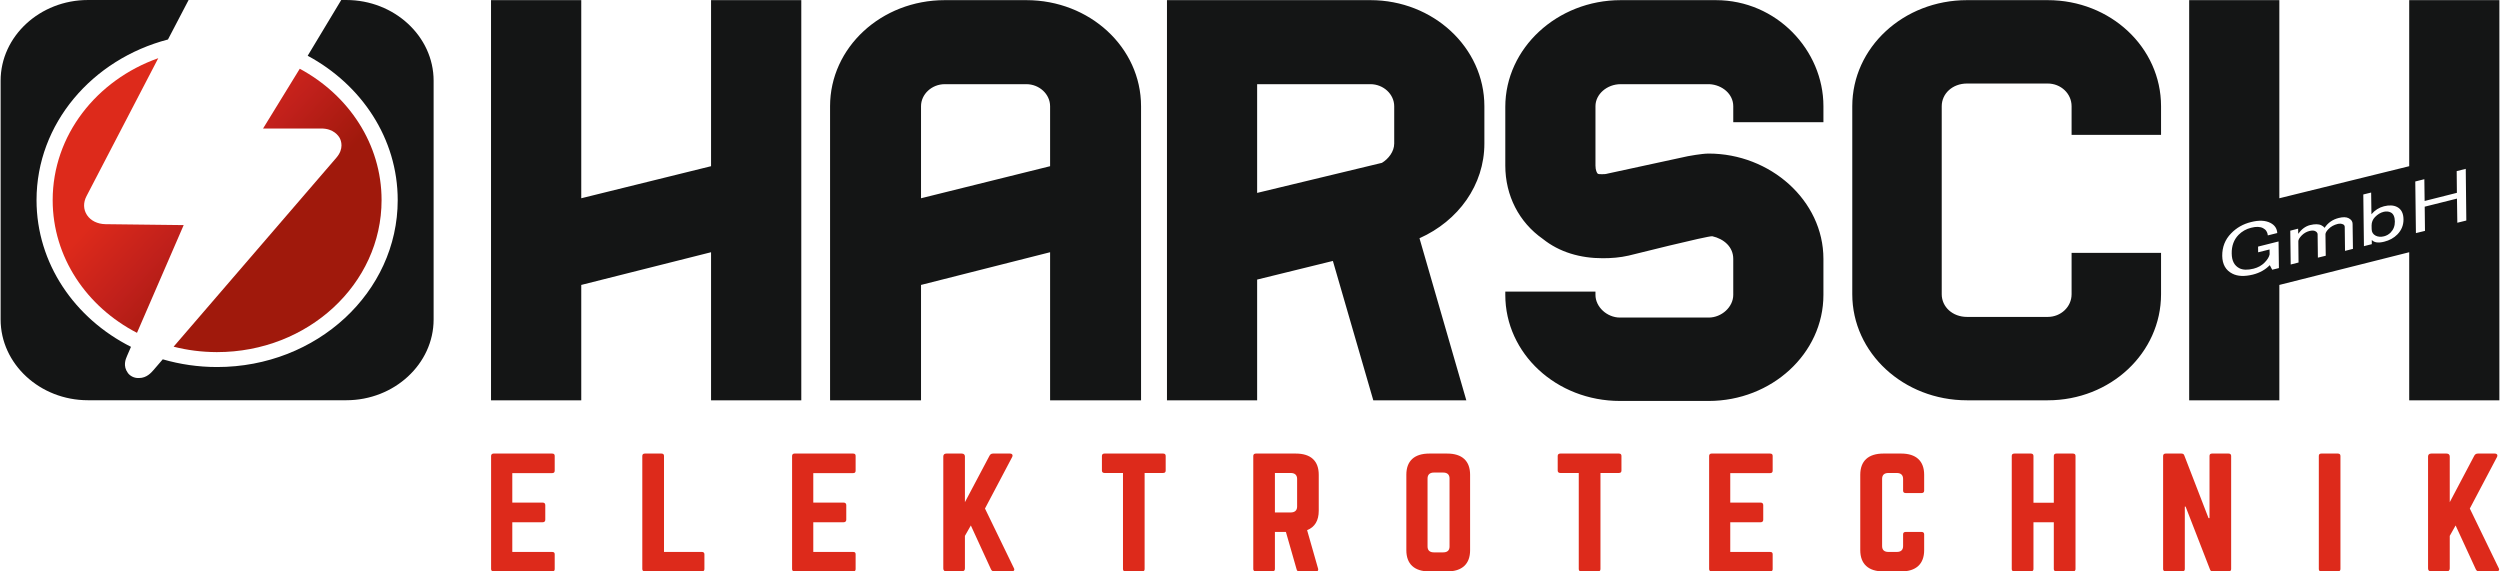
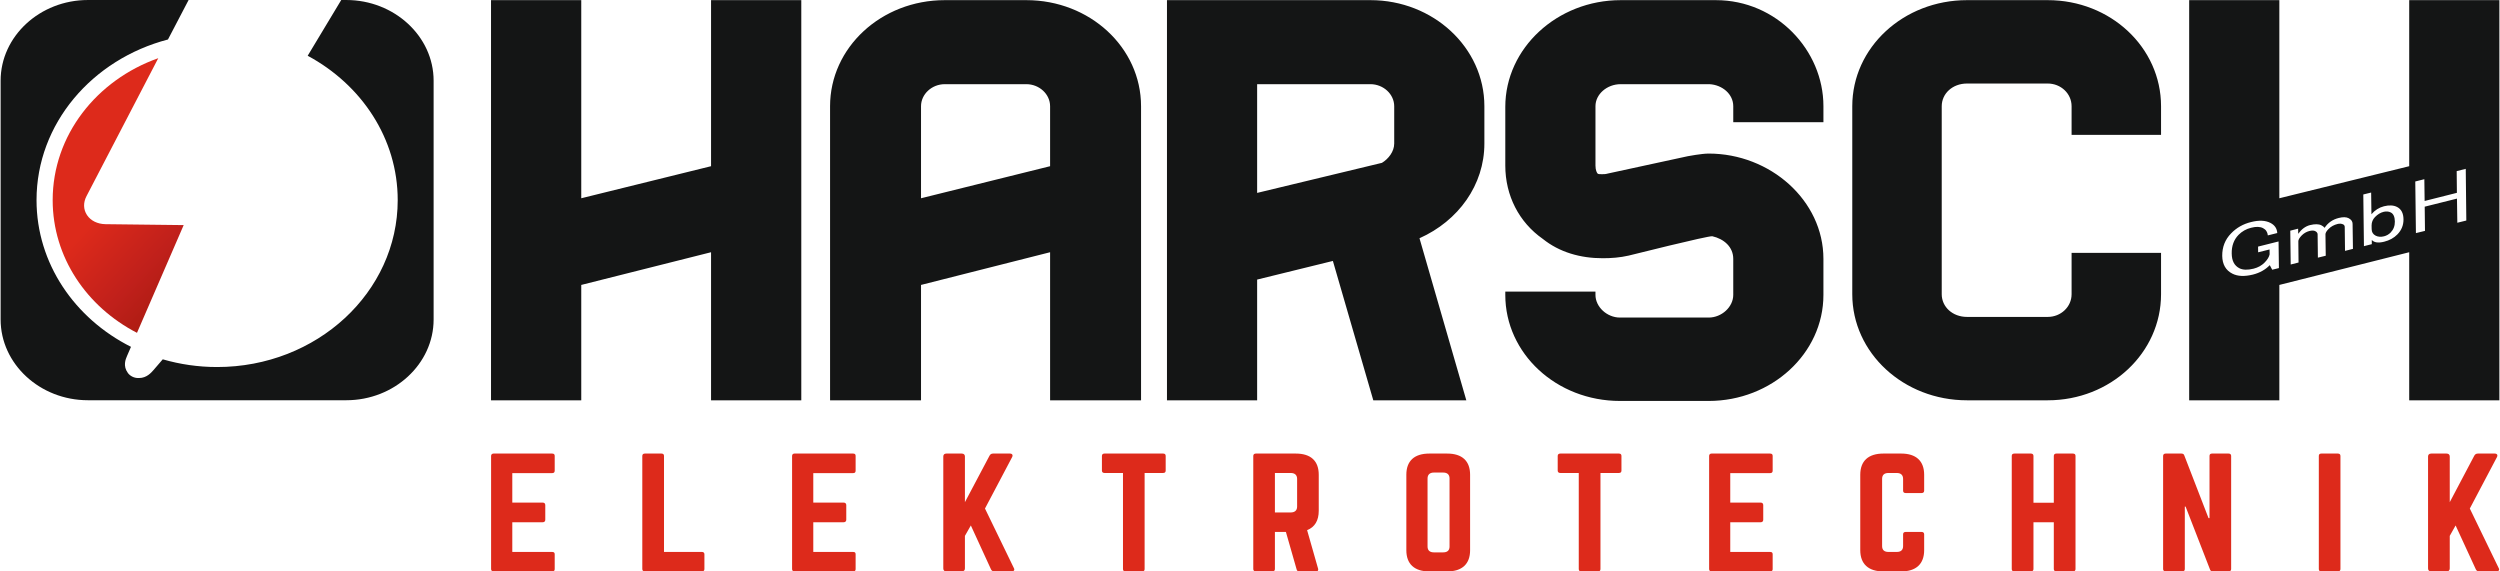
<svg xmlns="http://www.w3.org/2000/svg" xmlns:xlink="http://www.w3.org/1999/xlink" xml:space="preserve" width="350px" height="80px" version="1.1" style="shape-rendering:geometricPrecision; text-rendering:geometricPrecision; image-rendering:optimizeQuality; fill-rule:evenodd; clip-rule:evenodd" viewBox="0 0 350 80.04">
  <defs>
    <style type="text/css">
   
    .fil2 {fill:#141515;fill-rule:nonzero}
    .fil3 {fill:#DD2A1B;fill-rule:nonzero}
    .fil0 {fill:url(#id0)}
    .fil1 {fill:url(#id1)}
   
  </style>
    <linearGradient id="id0" gradientUnits="userSpaceOnUse" x1="20.93" y1="22.29" x2="35.43" y2="35.68">
      <stop offset="0" style="stop-opacity:1; stop-color:#DD2A1B" />
      <stop offset="0.502" style="stop-opacity:1; stop-color:#C0201B" />
      <stop offset="1" style="stop-opacity:1; stop-color:#A0190C" />
    </linearGradient>
    <linearGradient id="id1" gradientUnits="userSpaceOnUse" xlink:href="#id0" x1="20.93" y1="22.29" x2="35.43" y2="35.68">
  </linearGradient>
  </defs>
  <g id="Ebene_x0020_1">
    <g id="_2048865517296">
      <path class="fil0" d="M7.29 28.03c0,7.99 4.76,14.95 11.81,18.59l6.54 -15.09 -10.96 -0.13c-1.11,-0.02 -2.05,-0.48 -2.58,-1.27 -0.52,-0.78 -0.55,-1.76 -0.06,-2.68l10.04 -19.3c-8.65,3.06 -14.79,10.81 -14.79,19.88z" />
-       <path class="fil1" d="M30.23 49.32l0.09 0c12.72,0 23.04,-9.53 23.04,-21.29 0,-7.86 -4.61,-14.71 -11.46,-18.4l-5.14 8.37 8.15 0c1.74,0 2.43,1.04 2.6,1.36 0.17,0.33 0.62,1.46 -0.48,2.73l-22.8 26.47c1.91,0.49 3.92,0.75 6,0.76z" />
      <g>
        <path class="fil2" d="M350 0.02l0 56.05 -12.63 0 0 -20.74 -18.19 4.58 0 16.16 -12.63 0 0 -56.05 12.63 0 0 27.75 18.19 -4.49 0 -23.26 12.63 0zm-59.92 18.87l0 -4.01c0,-1.78 -1.51,-3.18 -3.34,-3.18l-11.31 0c-2.02,0 -3.54,1.4 -3.54,3.18l0 26.33c0,1.78 1.52,3.18 3.54,3.18l11.31 0c1.83,0 3.34,-1.4 3.34,-3.18l0 -5.79 12.53 0 0 5.79c0,8.22 -7.07,14.86 -15.87,14.86l-11.31 0c-8.89,0 -16.07,-6.64 -16.07,-14.86l0 -26.33c0,-8.23 7.18,-14.86 16.07,-14.86l11.31 0c8.8,0 15.87,6.63 15.87,14.86l0 4.01 -12.53 0zm-47.39 -1.77l0 -2.25c0,-1.68 -1.52,-2.98 -3.33,-3.08l-12.44 0c-1.91,0 -3.53,1.4 -3.53,3.08l0 8.32c0,0.65 0.2,1.02 0.3,1.12 0.1,0.09 0.31,0.09 0.61,0.09 0.2,0 0.51,0 0.81,-0.09l11.21 -2.43c0,0 1.93,-0.37 2.93,-0.37 8.59,0 16.07,6.54 16.07,14.75l0 5.05c0,8.22 -7.27,14.85 -16.07,14.85l-12.43 0c-8.89,0 -16.06,-6.63 -16.06,-14.85l0 -0.47 12.63 0 0 0.47c0,1.68 1.62,3.17 3.43,3.17l12.43 0c1.82,0 3.44,-1.49 3.44,-3.17l0 -5.05c0,-1.68 -1.31,-2.8 -2.93,-3.17 -0.51,-0.1 -11.72,2.71 -11.72,2.71 -1.22,0.28 -2.43,0.37 -3.64,0.37 -3.13,0 -6.06,-0.84 -8.39,-2.71 -3.33,-2.33 -5.25,-6.07 -5.25,-10.27l0 -8.22c0,-8.22 7.27,-14.95 16.16,-14.95l13.34 0c8.49,0 15.06,7.01 15.06,14.85l0 2.25 -12.63 0zm-43.95 16.25l6.56 22.7 -13.03 0 -5.66 -19.52 -10.61 2.61 0 16.91 -12.63 0 0 -56.05 28.5 0c8.79,0 15.96,6.64 15.96,14.86l0 5.23c0,5.79 -3.64,10.83 -9.09,13.26zm-3.54 -18.49c0,-1.69 -1.52,-3.09 -3.33,-3.09l-15.87 0 0 15.23 17.48 -4.21c0.91,-0.55 1.72,-1.58 1.72,-2.7l0 -5.23zm-35.46 0l0 41.19 -12.74 0 0 -20.74 -18.08 4.58 0 16.16 -12.74 0 0 -41.19c0,-8.23 7.18,-14.86 16.07,-14.86l11.42 0c8.89,0 16.07,6.63 16.07,14.86zm-12.74 0c0,-1.69 -1.51,-3.09 -3.33,-3.09l-11.42 0c-1.82,0 -3.33,1.4 -3.33,3.09l0 12.89 18.08 -4.49 0 -8.4zm-34.85 -14.86l0 56.05 -12.64 0 0 -20.74 -18.18 4.58 0 16.16 -12.64 0 0 -56.05 12.64 0 0 27.75 18.18 -4.49 0 -23.26 12.64 0zm199.03 35.82c0.02,1.19 0.49,2.02 1.42,2.49 0.74,0.38 1.7,0.42 2.88,0.13 0.95,-0.24 1.74,-0.68 2.36,-1.32l0.34 0.64 0.94 -0.23 -0.05 -3.73 -2.87 0.72 0.01 0.8 1.6 -0.4 0.01 0.68c-0.07,0.36 -0.3,0.74 -0.7,1.15 -0.41,0.42 -0.92,0.7 -1.54,0.86 -0.85,0.21 -1.51,0.19 -2,-0.06 -0.7,-0.36 -1.06,-1.04 -1.07,-2.06 -0.02,-1.07 0.3,-1.94 0.96,-2.62 0.48,-0.48 1.06,-0.82 1.76,-0.99 0.7,-0.18 1.25,-0.16 1.66,0.05 0.41,0.21 0.63,0.55 0.68,1.02l1.32 -0.33c-0.04,-0.64 -0.36,-1.11 -0.96,-1.42 -0.7,-0.36 -1.61,-0.4 -2.71,-0.12 -1.1,0.27 -2.04,0.8 -2.8,1.59 -0.84,0.86 -1.25,1.91 -1.24,3.15zm10.69 0.93l-0.03 -2.96c-0.01,-0.23 0.16,-0.51 0.48,-0.84 0.3,-0.3 0.65,-0.5 1.05,-0.61 0.37,-0.09 0.64,-0.09 0.83,0.01 0.22,0.11 0.33,0.26 0.34,0.43l0.04 3.29 1.1 -0.27 -0.04 -3c0,-0.2 0.14,-0.45 0.44,-0.75 0.33,-0.34 0.75,-0.57 1.26,-0.7 0.29,-0.07 0.55,-0.05 0.78,0.06 0.15,0.08 0.22,0.2 0.22,0.37l0.04 3.34 1.11 -0.28 -0.05 -3.51c0,-0.34 -0.19,-0.6 -0.56,-0.79 -0.33,-0.17 -0.8,-0.18 -1.38,-0.03 -0.85,0.21 -1.51,0.67 -1.98,1.38 -0.11,-0.14 -0.26,-0.26 -0.45,-0.35 -0.37,-0.19 -0.9,-0.2 -1.6,-0.03 -0.63,0.16 -1.18,0.57 -1.65,1.22l-0.01 -0.72 -1.1 0.28 0.06 4.74 1.1 -0.28zm9.07 -9.53l0.09 7.24 1.1 -0.28 0 -0.59c0.33,0.37 0.91,0.45 1.72,0.25 0.77,-0.19 1.39,-0.54 1.86,-1.02 0.59,-0.6 0.87,-1.31 0.86,-2.13 -0.01,-0.84 -0.31,-1.42 -0.9,-1.72 -0.49,-0.25 -1.1,-0.28 -1.83,-0.1 -0.7,0.18 -1.28,0.55 -1.76,1.12l-0.04 -3.04 -1.1 0.27zm2.85 2.43c0.37,-0.09 0.7,-0.06 1,0.09 0.37,0.19 0.56,0.61 0.57,1.26 0.01,0.62 -0.19,1.13 -0.59,1.55 -0.26,0.26 -0.57,0.44 -0.93,0.53 -0.44,0.11 -0.83,0.08 -1.17,-0.09 -0.37,-0.19 -0.56,-0.5 -0.56,-0.92l-0.01 -0.51c0,-0.45 0.16,-0.85 0.48,-1.18 0.37,-0.38 0.77,-0.62 1.21,-0.73zm4.43 -4.25l0.09 7.23 1.27 -0.31 -0.04 -3.39 4.52 -1.13 0.05 3.38 1.26 -0.31 -0.08 -7.24 -1.27 0.32 0.03 3.04 -4.52 1.14 -0.04 -3.05 -1.27 0.32z" />
        <path class="fil2" d="M43.01 7.81c7.53,4.05 12.61,11.58 12.61,20.22 0,12.91 -11.33,23.38 -25.3,23.38 -2.65,0 -5.2,-0.38 -7.61,-1.08l-1.3 1.51c-0.31,0.35 -0.95,1.11 -2.02,1.11l-0.13 0c-0.56,0 -1.11,-0.27 -1.43,-0.7 -0.73,-0.99 -0.32,-1.94 -0.12,-2.4l0.55 -1.27c-7.88,-3.96 -13.23,-11.68 -13.23,-20.55 0,-10.71 7.79,-19.72 18.41,-22.5l2.89 -5.53 -14.1 0c-6.73,0 -12.23,5.09 -12.23,11.3l0 33.45c0,6.22 5.5,11.31 12.23,11.31l36.19 0c6.72,0 12.23,-5.09 12.23,-11.31l0 -33.45c0,-6.21 -5.51,-11.3 -12.23,-11.3l-0.71 0 -4.7 7.81z" />
      </g>
      <path class="fil3" d="M77.61 65.92c0,0.21 -0.09,0.35 -0.36,0.35l-5.58 0 0 4.13 4.27 0c0.22,0 0.35,0.13 0.35,0.35l0 2.05c0,0.22 -0.13,0.35 -0.35,0.35l-4.27 0 0 4.16 5.58 0c0.27,0 0.36,0.11 0.36,0.33l0 2.07c0,0.2 -0.09,0.33 -0.36,0.33l-8.21 0c-0.2,0 -0.34,-0.13 -0.34,-0.33l0 -15.85c0,-0.2 0.14,-0.33 0.34,-0.33l8.21 0c0.27,0 0.36,0.13 0.36,0.33l0 2.06zm15.31 11.39l5.31 0c0.24,0 0.35,0.13 0.35,0.33l0 2.06c0,0.23 -0.11,0.33 -0.35,0.33l-7.99 0c-0.23,0 -0.36,-0.1 -0.36,-0.33l0 -15.84c0,-0.21 0.13,-0.33 0.36,-0.33l2.32 0c0.25,0 0.36,0.12 0.36,0.33l0 13.45zm26.84 -11.39c0,0.21 -0.08,0.35 -0.35,0.35l-5.58 0 0 4.13 4.26 0c0.22,0 0.36,0.13 0.36,0.35l0 2.05c0,0.22 -0.14,0.35 -0.36,0.35l-4.26 0 0 4.16 5.58 0c0.27,0 0.35,0.11 0.35,0.33l0 2.07c0,0.2 -0.08,0.33 -0.35,0.33l-8.22 0c-0.2,0 -0.33,-0.13 -0.33,-0.33l0 -15.85c0,-0.2 0.13,-0.33 0.33,-0.33l8.22 0c0.27,0 0.35,0.13 0.35,0.33l0 2.06zm19.46 14.12c-0.27,0 -0.42,-0.11 -0.51,-0.32l-2.81 -6.12 -0.83 1.46 0 4.56c0,0.27 -0.16,0.42 -0.45,0.42l-2.14 0c-0.29,0 -0.44,-0.15 -0.44,-0.42l0 -15.68c0,-0.26 0.15,-0.41 0.44,-0.41l2.14 0c0.29,0 0.45,0.15 0.45,0.41l0 6.4 3.44 -6.5c0.11,-0.21 0.27,-0.31 0.51,-0.31l2.34 0c0.34,0 0.47,0.21 0.32,0.5l-3.8 7.2 4.04 8.33c0.16,0.27 0.03,0.48 -0.33,0.48l-2.37 0zm23.61 -16.51c0.25,0 0.36,0.12 0.36,0.33l0 2.06c0,0.21 -0.11,0.33 -0.36,0.33l-2.59 0 0 13.46c0,0.22 -0.11,0.33 -0.36,0.33l-2.32 0c-0.22,0 -0.35,-0.11 -0.35,-0.33l0 -13.46 -2.59 0c-0.23,0 -0.36,-0.12 -0.36,-0.33l0 -2.06c0,-0.21 0.13,-0.33 0.36,-0.33l8.21 0zm21.8 8.01c0,1.38 -0.55,2.29 -1.63,2.72l1.54 5.4c0.07,0.25 -0.06,0.38 -0.31,0.38l-2.32 0c-0.23,0 -0.34,-0.11 -0.38,-0.29l-1.5 -5.24 -1.54 0 0 5.2c0,0.2 -0.13,0.33 -0.35,0.33l-2.32 0c-0.23,0 -0.36,-0.13 -0.36,-0.33l0 -15.85c0,-0.2 0.13,-0.33 0.36,-0.33l5.6 0c2.1,0 3.21,1.03 3.21,2.97l0 5.04zm-3.93 0.24c0.58,0 0.9,-0.29 0.9,-0.82l0 -3.88c0,-0.54 -0.32,-0.83 -0.9,-0.83l-2.21 0 0 5.53 2.21 0zm16.2 -5.28c0,-1.94 1.12,-2.97 3.22,-2.97l2.5 0c2.09,0 3.21,1.03 3.21,2.97l0 10.57c0,1.93 -1.12,2.97 -3.21,2.97l-2.5 0c-2.1,0 -3.22,-1.04 -3.22,-2.97l0 -10.57zm5.16 10.87c0.58,0 0.89,-0.27 0.89,-0.82l0 -9.53c0,-0.54 -0.31,-0.83 -0.89,-0.83l-1.3 0c-0.57,0 -0.89,0.29 -0.89,0.83l0 9.53c0,0.55 0.32,0.82 0.89,0.82l1.3 0zm24.61 -13.84c0.25,0 0.36,0.12 0.36,0.33l0 2.06c0,0.21 -0.11,0.33 -0.36,0.33l-2.58 0 0 13.46c0,0.22 -0.12,0.33 -0.36,0.33l-2.32 0c-0.23,0 -0.36,-0.11 -0.36,-0.33l0 -13.46 -2.59 0c-0.22,0 -0.36,-0.12 -0.36,-0.33l0 -2.06c0,-0.21 0.14,-0.33 0.36,-0.33l8.21 0zm21.54 2.39c0,0.21 -0.09,0.35 -0.36,0.35l-5.58 0 0 4.13 4.27 0c0.22,0 0.35,0.13 0.35,0.35l0 2.05c0,0.22 -0.13,0.35 -0.35,0.35l-4.27 0 0 4.16 5.58 0c0.27,0 0.36,0.11 0.36,0.33l0 2.07c0,0.2 -0.09,0.33 -0.36,0.33l-8.21 0c-0.2,0 -0.33,-0.13 -0.33,-0.33l0 -15.85c0,-0.2 0.13,-0.33 0.33,-0.33l8.21 0c0.27,0 0.36,0.13 0.36,0.33l0 2.06zm21.22 2.81c0,0.21 -0.13,0.33 -0.35,0.33l-2.24 0c-0.24,0 -0.36,-0.12 -0.36,-0.33l0 -1.65c0,-0.54 -0.31,-0.83 -0.89,-0.83l-1.16 0c-0.6,0 -0.89,0.29 -0.89,0.83l0 9.41c0,0.55 0.31,0.82 0.89,0.82l1.16 0c0.58,0 0.89,-0.27 0.89,-0.82l0 -1.65c0,-0.21 0.12,-0.33 0.36,-0.33l2.24 0c0.22,0 0.35,0.12 0.35,0.33l0 2.22c0,1.94 -1.14,2.98 -3.21,2.98l-2.5 0c-2.1,0 -3.24,-1.04 -3.24,-2.98l0 -10.56c0,-1.94 1.14,-2.97 3.24,-2.97l2.5 0c2.07,0 3.21,1.03 3.21,2.97l0 2.23zm18.16 -4.87c0,-0.21 0.14,-0.33 0.36,-0.33l2.3 0c0.27,0 0.38,0.12 0.38,0.33l0 15.85c0,0.2 -0.11,0.33 -0.38,0.33l-2.3 0c-0.22,0 -0.36,-0.13 -0.36,-0.33l0 -6.56 -2.85 0 0 6.56c0,0.2 -0.13,0.33 -0.36,0.33l-2.3 0c-0.27,0 -0.38,-0.13 -0.38,-0.33l0 -15.85c0,-0.21 0.11,-0.33 0.38,-0.33l2.3 0c0.23,0 0.36,0.12 0.36,0.33l0 6.56 2.85 0 0 -6.56zm24.49 -0.33c0.22,0 0.35,0.12 0.35,0.33l0 15.85c0,0.2 -0.13,0.33 -0.35,0.33l-2.21 0c-0.2,0 -0.34,-0.09 -0.4,-0.27l-3.42 -8.81 -0.11 0 0 8.75c0,0.2 -0.12,0.33 -0.36,0.33l-2.32 0c-0.22,0 -0.36,-0.13 -0.36,-0.33l0 -15.85c0,-0.21 0.14,-0.33 0.36,-0.33l2.21 0c0.2,0 0.34,0.08 0.4,0.27l3.39 8.77 0.14 0 0 -8.71c0,-0.21 0.11,-0.33 0.35,-0.33l2.33 0zm15.3 0c0.23,0 0.36,0.12 0.36,0.33l0 15.85c0,0.2 -0.13,0.33 -0.36,0.33l-2.32 0c-0.24,0 -0.35,-0.13 -0.35,-0.33l0 -15.85c0,-0.21 0.11,-0.33 0.35,-0.33l2.32 0zm19.82 16.51c-0.27,0 -0.42,-0.11 -0.51,-0.32l-2.82 -6.12 -0.82 1.46 0 4.56c0,0.27 -0.16,0.42 -0.45,0.42l-2.14 0c-0.29,0 -0.45,-0.15 -0.45,-0.42l0 -15.68c0,-0.26 0.16,-0.41 0.45,-0.41l2.14 0c0.29,0 0.45,0.15 0.45,0.41l0 6.4 3.43 -6.5c0.12,-0.21 0.27,-0.31 0.52,-0.31l2.34 0c0.34,0 0.47,0.21 0.32,0.5l-3.8 7.2 4.04 8.33c0.16,0.27 0.02,0.48 -0.34,0.48l-2.36 0z" />
    </g>
  </g>
</svg>